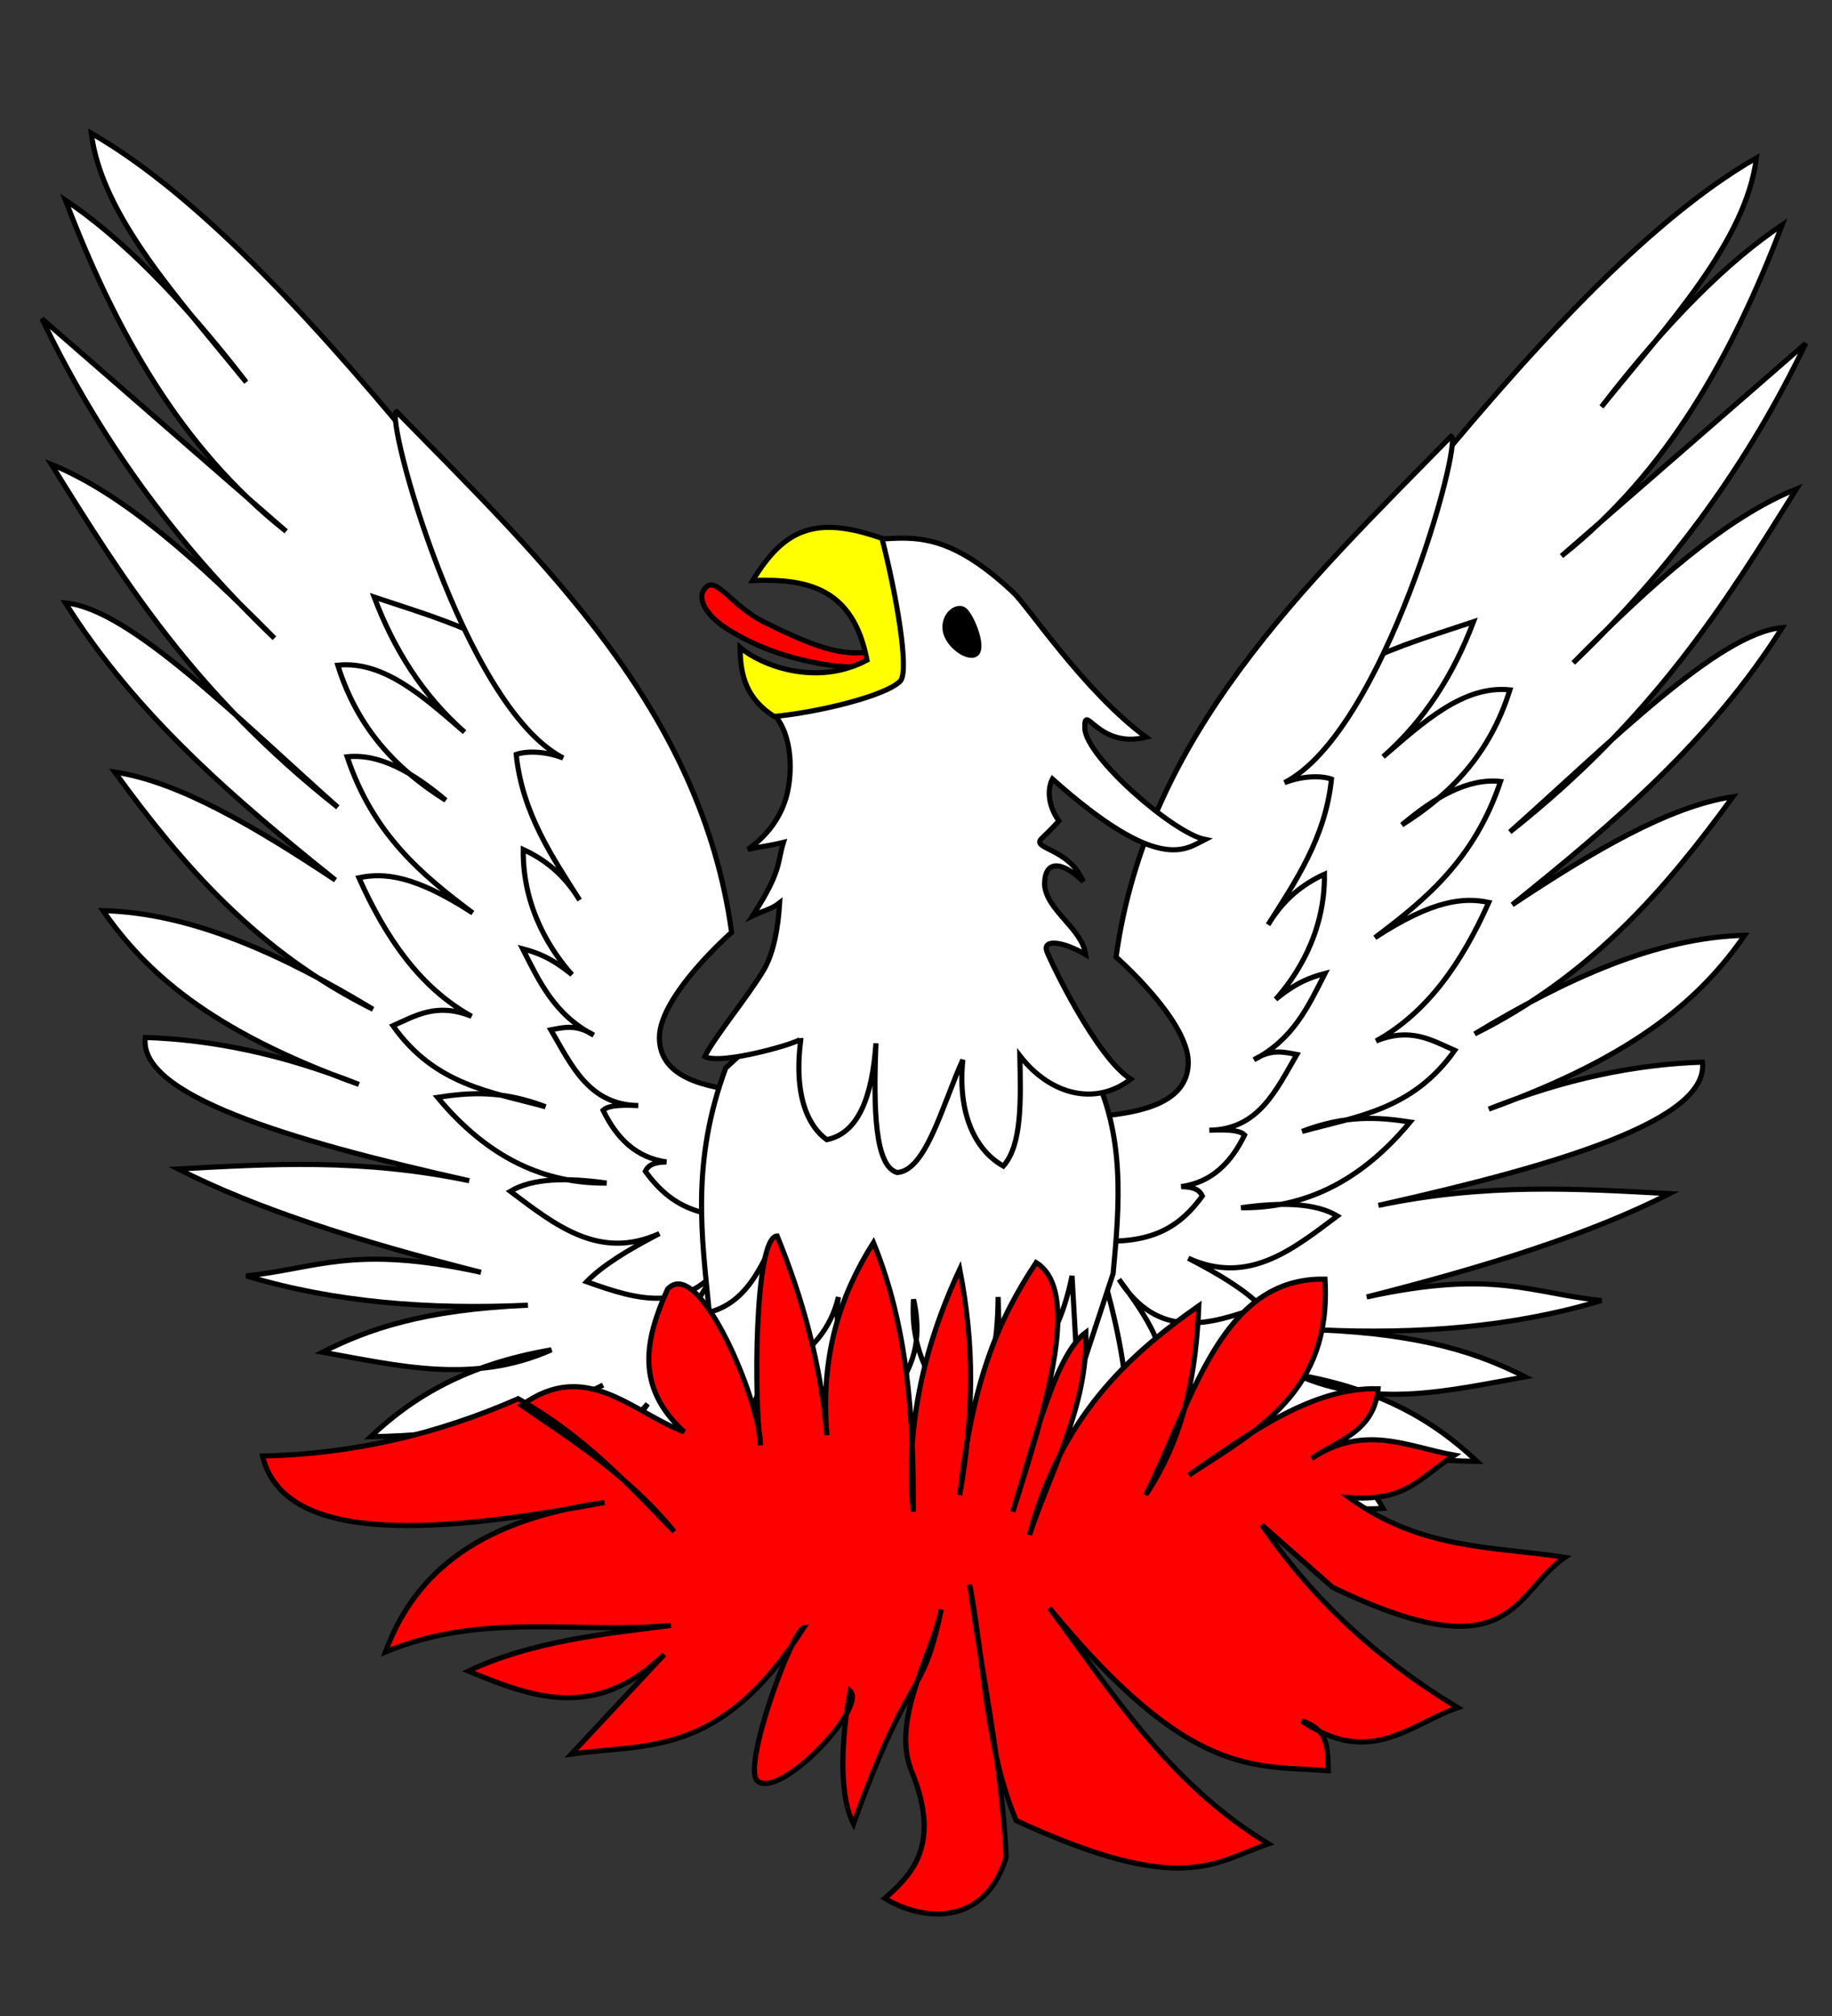
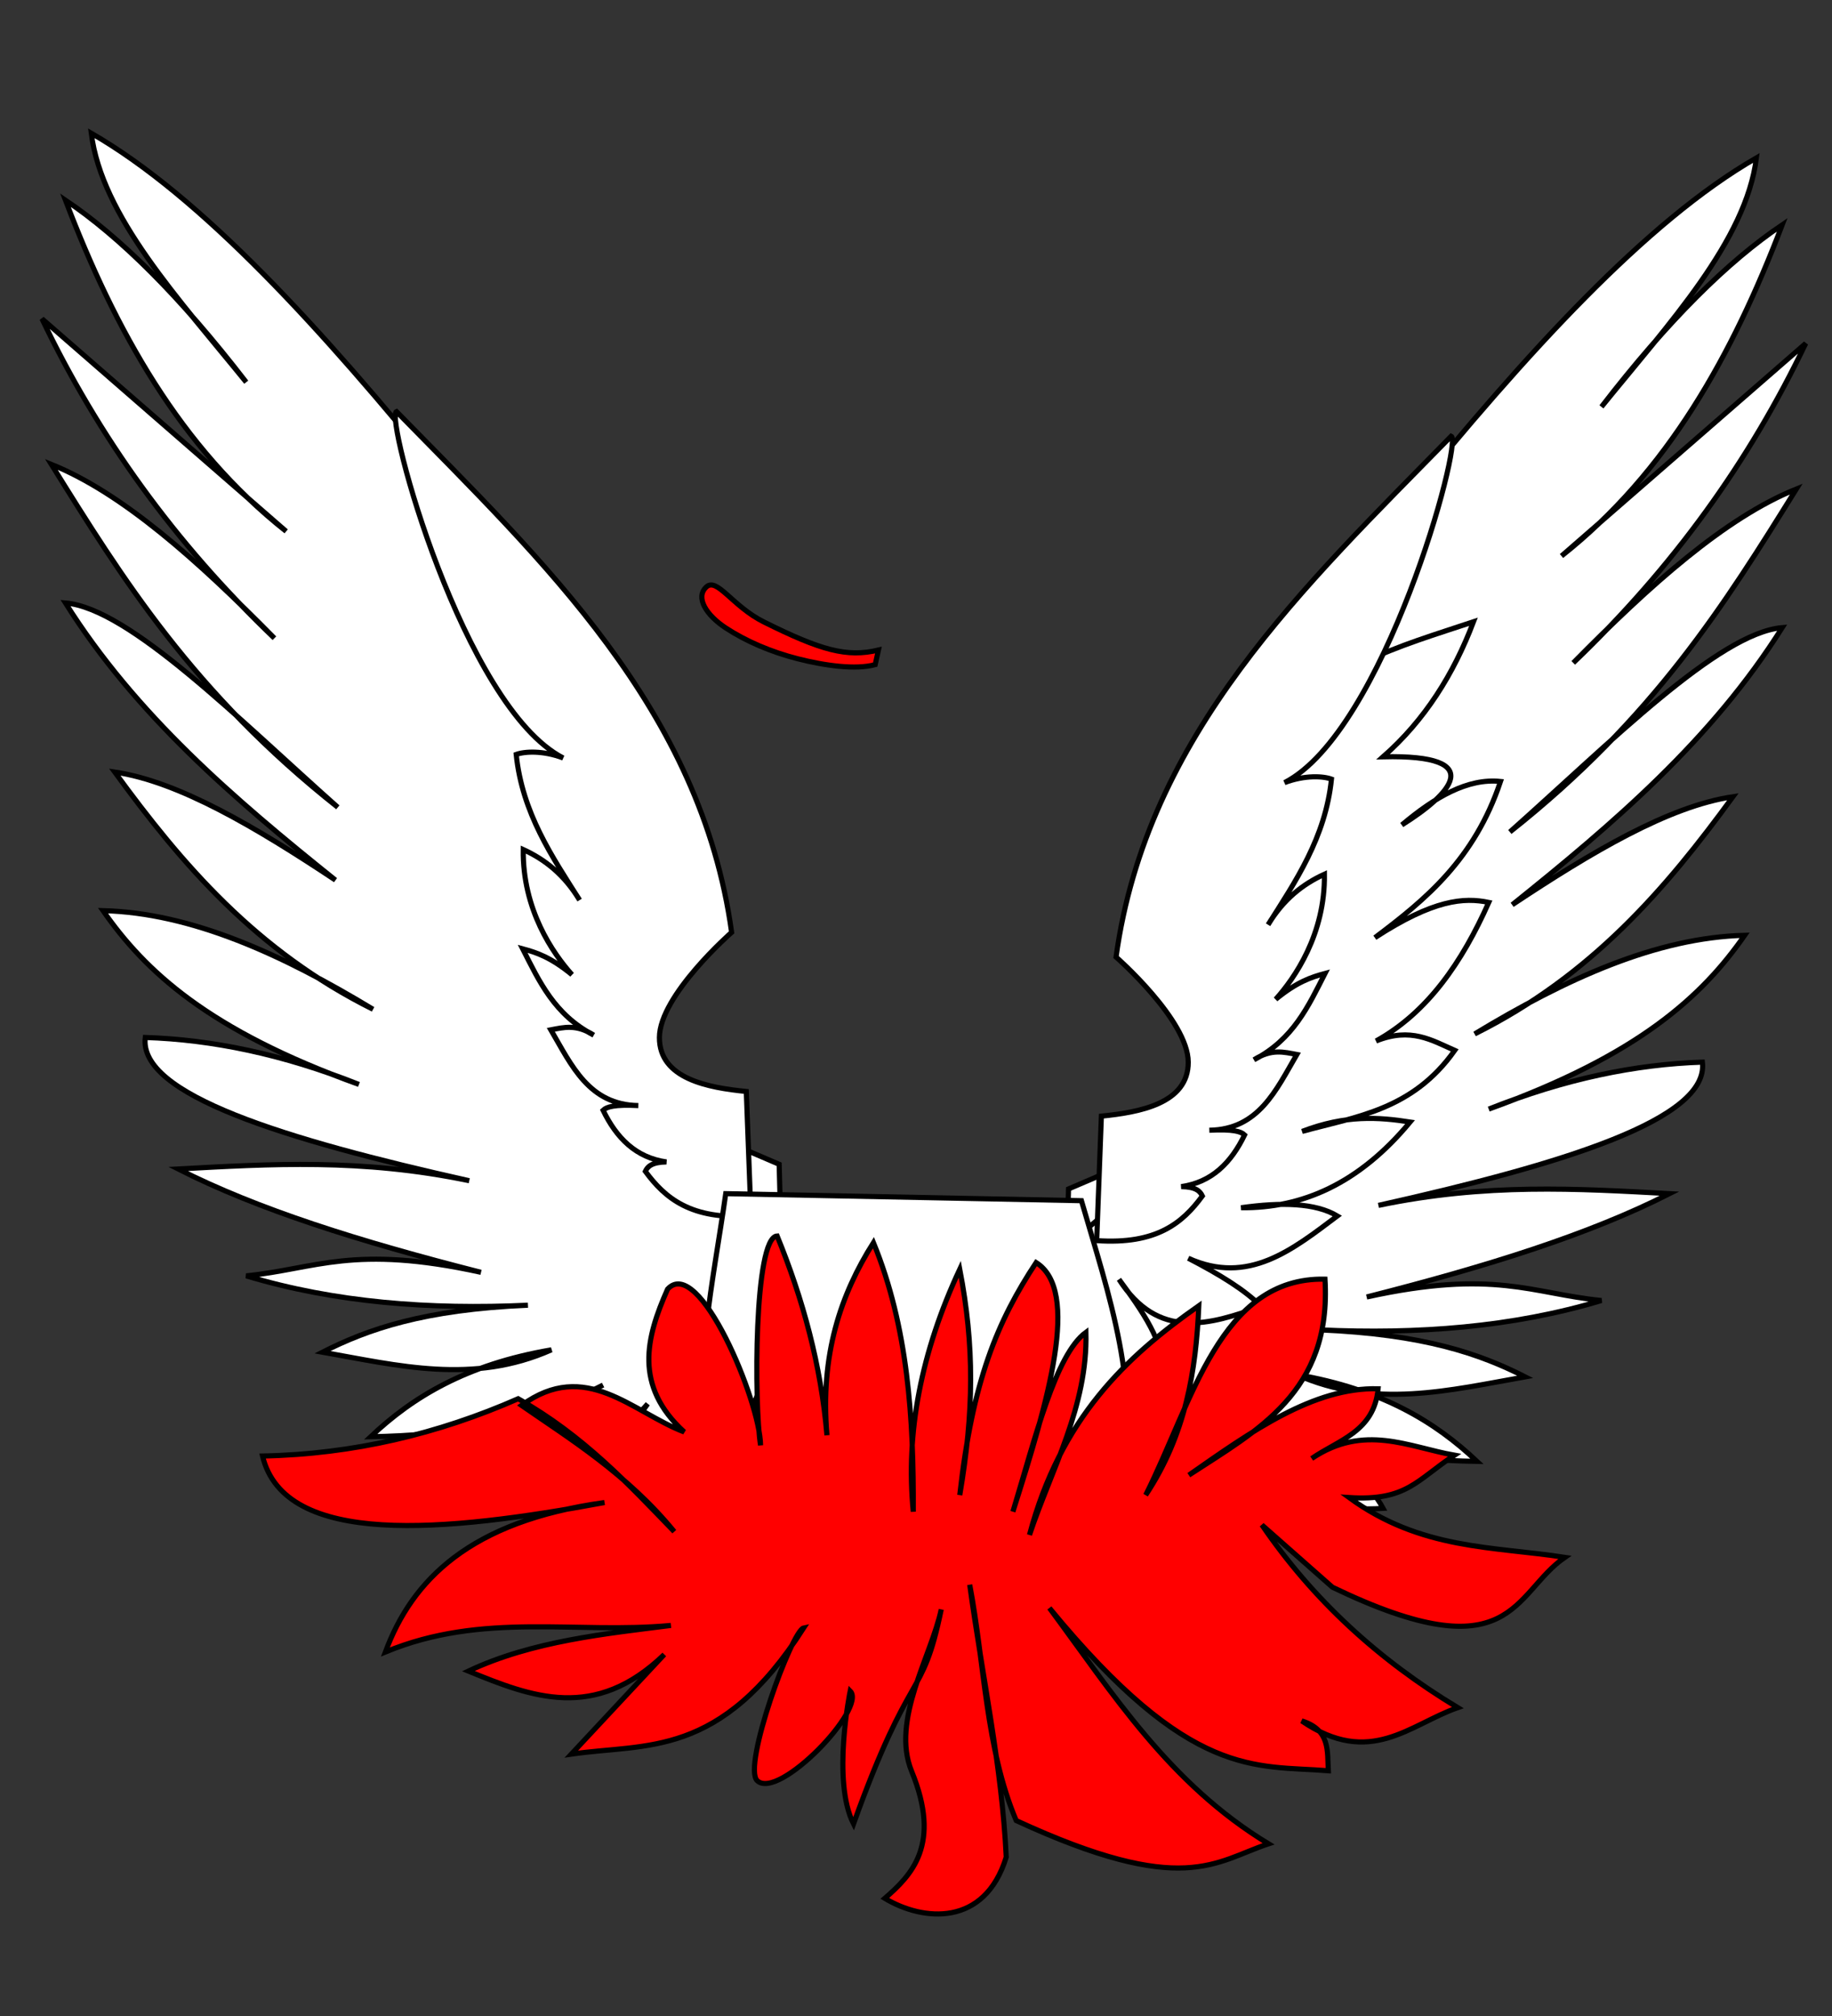
<svg xmlns="http://www.w3.org/2000/svg" xmlns:ns1="http://sodipodi.sourceforge.net/DTD/sodipodi-0.dtd" xmlns:ns2="http://www.inkscape.org/namespaces/inkscape" xmlns:xlink="http://www.w3.org/1999/xlink" version="1.0" width="600" height="660" id="svg2" ns1:version="0.32" ns2:version="0.45.1" ns1:docname="Meuble_héraldique_Phénix.svg" ns2:output_extension="org.inkscape.output.svg.inkscape" ns1:docbase="C:\Documents and Settings\Fredo\Bureau\Phénix">
  <rect width="100%" height="100%" fill="#333333" stroke="none" />
  <ns1:namedview ns2:window-height="573" ns2:window-width="748" ns2:pageshadow="2" ns2:pageopacity="0.0" guidetolerance="10.0" gridtolerance="10.0" objecttolerance="10.0" borderopacity="1.0" bordercolor="#666666" pagecolor="#ffffff" id="base" ns2:zoom="0.28560606" ns2:cx="605.94088" ns2:cy="436.9316" ns2:window-x="44" ns2:window-y="58" ns2:current-layer="svg2" />
  <desc id="desc4">Meuble heraldique Phenix</desc>
  <defs id="defs6">
    <linearGradient id="linearGradient2893">
      <stop style="stop-color:#ffffff;stop-opacity:0.314" offset="0" id="stop2895" />
      <stop style="stop-color:#ffffff;stop-opacity:0.251" offset="0.19" id="stop2897" />
      <stop style="stop-color:#6b6b6b;stop-opacity:0.125" offset="0.6" id="stop2901" />
      <stop style="stop-color:#000000;stop-opacity:0.125" offset="1" id="stop2899" />
    </linearGradient>
    <linearGradient id="linearGradient2885">
      <stop style="stop-color:#ffffff;stop-opacity:1" offset="0" id="stop2887" />
      <stop style="stop-color:#ffffff;stop-opacity:1" offset="0.229" id="stop2891" />
      <stop style="stop-color:#000000;stop-opacity:1" offset="1" id="stop2889" />
    </linearGradient>
    <linearGradient id="linearGradient2955">
      <stop style="stop-color:#fd0000;stop-opacity:1" offset="0" id="stop2867" />
      <stop style="stop-color:#e77275;stop-opacity:0.659" offset="0.5" id="stop2873" />
      <stop style="stop-color:#000000;stop-opacity:0.323" offset="1" id="stop2959" />
    </linearGradient>
    <radialGradient cx="225.524" cy="218.901" r="300" fx="225.524" fy="218.901" id="radialGradient2961" xlink:href="#linearGradient2955" gradientUnits="userSpaceOnUse" gradientTransform="matrix(-4.167939e-4,2.183,-1.884,-3.599562e-4,615.597,-289.121)" />
    <polygon points="0,-1 0.588,0.809 -0.951,-0.309 0.951,-0.309 -0.588,0.809 0,-1 " transform="scale(53,53)" id="star" />
    <clipPath id="clip">
      <path d="M 0,-200 L 0,600 L 300,600 L 300,-200 L 0,-200 z " id="path10" />
    </clipPath>
    <radialGradient cx="225.524" cy="218.901" r="300" fx="225.524" fy="218.901" id="radialGradient1911" xlink:href="#linearGradient2955" gradientUnits="userSpaceOnUse" gradientTransform="matrix(-4.167939e-4,2.183,-1.884,-3.599562e-4,615.597,-289.121)" />
    <radialGradient cx="225.524" cy="218.901" r="300" fx="225.524" fy="218.901" id="radialGradient2865" xlink:href="#linearGradient2955" gradientUnits="userSpaceOnUse" gradientTransform="matrix(0,1.749,-1.593,-1.049767e-7,551.788,-191.29)" />
    <radialGradient cx="225.524" cy="218.901" r="300" fx="225.524" fy="218.901" id="radialGradient2871" xlink:href="#linearGradient2955" gradientUnits="userSpaceOnUse" gradientTransform="matrix(0,1.386,-1.323,-5.741131e-8,-158.082,-109.541)" />
    <radialGradient cx="221.445" cy="226.331" r="300" fx="221.445" fy="226.331" id="radialGradient3163" xlink:href="#linearGradient2893" gradientUnits="userSpaceOnUse" gradientTransform="matrix(1.353,0,0,1.349,-77.629,-85.747)" />
    <radialGradient cx="221.445" cy="226.331" r="300" fx="221.445" fy="226.331" id="radialGradient9547" xlink:href="#linearGradient2893" gradientUnits="userSpaceOnUse" gradientTransform="matrix(1.353,0,0,1.349,-77.629,-85.747)" />
    <radialGradient cx="225.524" cy="218.901" r="300" fx="225.524" fy="218.901" id="radialGradient9545" xlink:href="#linearGradient2955" gradientUnits="userSpaceOnUse" gradientTransform="matrix(0,1.386,-1.323,-5.741131e-8,-158.082,-109.541)" />
    <radialGradient cx="225.524" cy="218.901" r="300" fx="225.524" fy="218.901" id="radialGradient9543" xlink:href="#linearGradient2955" gradientUnits="userSpaceOnUse" gradientTransform="matrix(0,1.749,-1.593,-1.049767e-7,551.788,-191.29)" />
    <radialGradient cx="225.524" cy="218.901" r="300" fx="225.524" fy="218.901" id="radialGradient9541" xlink:href="#linearGradient2955" gradientUnits="userSpaceOnUse" gradientTransform="matrix(-4.167939e-4,2.183,-1.884,-3.599562e-4,615.597,-289.121)" />
    <clipPath id="clipPath9537">
      <path d="M 0,-200 L 0,600 L 300,600 L 300,-200 L 0,-200 z " id="path9539" />
    </clipPath>
    <polygon points="0,-1 0.588,0.809 -0.951,-0.309 0.951,-0.309 -0.588,0.809 0,-1 " transform="scale(53,53)" id="polygon9535" />
    <radialGradient cx="225.524" cy="218.901" r="300" fx="225.524" fy="218.901" id="radialGradient9533" xlink:href="#linearGradient2955" gradientUnits="userSpaceOnUse" gradientTransform="matrix(-4.167939e-4,2.183,-1.884,-3.599562e-4,615.597,-289.121)" />
    <linearGradient id="linearGradient9525">
      <stop style="stop-color:#fd0000;stop-opacity:1" offset="0" id="stop9527" />
      <stop style="stop-color:#e77275;stop-opacity:0.659" offset="0.5" id="stop9529" />
      <stop style="stop-color:#000000;stop-opacity:0.323" offset="1" id="stop9531" />
    </linearGradient>
    <linearGradient id="linearGradient9517">
      <stop style="stop-color:#ffffff;stop-opacity:1" offset="0" id="stop9519" />
      <stop style="stop-color:#ffffff;stop-opacity:1" offset="0.229" id="stop9521" />
      <stop style="stop-color:#000000;stop-opacity:1" offset="1" id="stop9523" />
    </linearGradient>
    <linearGradient id="linearGradient9507">
      <stop style="stop-color:#ffffff;stop-opacity:0.314" offset="0" id="stop9509" />
      <stop style="stop-color:#ffffff;stop-opacity:0.251" offset="0.19" id="stop9511" />
      <stop style="stop-color:#6b6b6b;stop-opacity:0.125" offset="0.6" id="stop9513" />
      <stop style="stop-color:#000000;stop-opacity:0.125" offset="1" id="stop9515" />
    </linearGradient>
  </defs>
  <g style="display:inline" id="layer3" />
  <g id="layer4" transform="matrix(1.68,0,0,1.68,-200.009,-168.071)">
    <g transform="translate(-260.201,-69.905)" style="display:inline" id="g4333">
      <g transform="translate(262.143,-22.654)" id="g4302">
        <g transform="matrix(-1,0,0,1,594.42,-4.806)" style="display:inline" id="g2320">
          <path d="M 390.864,290.647 C 414.728,261.361 438.074,235.7 459.517,223.368 C 457.496,239.539 442.424,255.711 429.309,271.882 C 442.318,255.015 453.983,243.518 464.551,236.412 C 454.869,261.805 442.145,284.663 421.529,300.945 L 469.128,259.525 C 458.206,282.364 443.283,303.202 423.817,321.77 C 438.802,306.548 453.524,293.433 467.297,287.901 C 453.435,310.175 439.614,332.449 411.46,354.723 C 430.846,337.508 452.087,315.968 464.551,314.905 C 450.826,336.727 431.647,353.095 411.917,368.912 C 427.428,358.618 442.447,349.701 454.94,347.858 C 441.853,365.807 427.33,382.769 404.594,394.084 C 422.395,383.326 440.035,375.3 457.228,374.862 C 449.022,386.633 436.715,398.169 407.341,408.73 C 422.179,402.814 435.982,400.003 448.99,399.577 C 450.353,410.691 421.995,419.408 385.829,427.496 C 406.753,423.122 424.629,424.234 442.582,425.207 C 427.029,433.097 407.435,439.27 383.541,445.345 C 408.496,439.871 415.733,444.683 429.309,446.032 C 411.993,451.242 393.532,452.636 374.387,451.753 C 394.696,452.606 405.609,456.427 414.435,460.907 C 399.732,463.502 385.101,467.257 369.81,460.449 C 386.46,463.292 396.903,469.682 405.052,477.383 C 389.435,477.106 374.144,474.877 359.741,467.314 C 370.789,472.791 382.21,478.099 386.745,486.537 C 370.703,487.562 359.792,480.892 351.045,470.976 C 356.918,479.061 356.889,487.147 354.249,495.233 C 347.332,489.327 341.012,483.053 341.891,472.349 C 342.697,482.818 342.278,492.215 338.23,498.437 C 322.922,477.809 324.765,450.829 325.415,424.292 L 344.638,416.053 L 360.657,384.473 L 358.826,348.774 L 390.864,290.647 z " style="fill:#ffffff;fill-rule:evenodd;stroke:#000000;stroke-width:1px;stroke-linecap:butt;stroke-linejoin:miter;stroke-opacity:1" id="path2322" />
-           <path d="M 360.885,338.247 C 375.379,322.213 389.872,318.613 404.366,313.761 C 400.496,323.964 394.883,332.923 386.745,340.077 C 394.609,333.3 402.41,326.11 411.46,327.033 C 407.545,339.599 399.792,347.472 390.406,353.35 C 396.814,347.948 403.221,344.213 409.629,344.883 C 404.563,360.059 395.001,367.93 385.143,375.319 C 396.6,367.866 402.525,367.454 407.341,368.454 C 402.141,380.11 395.436,389.883 385.372,395.457 C 392.158,392.716 396.263,395.339 400.704,397.288 C 392.488,408.927 381.503,410.186 370.955,413.078 C 379.489,409.813 385.878,410.304 392.008,411.248 C 381.998,423.313 370.894,428.081 359.055,427.953 C 366.959,426.838 373.57,427.016 377.82,429.555 C 369.086,436.119 360.458,443.1 348.757,437.793 C 354.822,440.921 359.921,444.048 362.945,447.176 C 352.891,450.777 342.919,453.848 335.255,441.913 C 339.832,448.091 344.162,454.27 343.951,460.449 C 326.774,458.168 318.917,450.803 315.117,441.226 C 329.017,433.681 339.89,423.445 348.299,411.019 C 358.48,388.843 364.679,365.283 360.885,338.247 z " style="fill:#ffffff;fill-rule:evenodd;stroke:#000000;stroke-width:1px;stroke-linecap:butt;stroke-linejoin:miter;stroke-opacity:1" id="path2324" />
          <path d="M 331.822,410.103 C 339.175,409.371 348.793,407.672 348.757,399.577 C 348.72,391.367 334.683,379.095 334.683,379.095 C 340.678,335.619 371.434,306.813 400.018,277.603 C 402.336,278.597 386.963,335.146 367.522,345.112 C 371.514,343.602 375.078,343.84 376.676,344.425 C 375.509,355.833 369.648,364.395 364.318,372.802 C 367.306,367.838 371.097,364.882 375.303,362.962 C 375.462,374.663 369.491,383.23 365.806,387.334 C 369.975,383.917 372.745,383.019 375.417,382.299 C 372.184,388.643 369.242,395.142 361.572,399.119 C 364.97,396.933 367.412,397.617 369.925,398.089 C 365.889,405.003 362.5,412.701 352.876,412.85 C 357.511,412.613 359.042,413.093 359.741,413.765 C 357.123,419.168 353.351,422.997 347.384,423.834 C 350.249,423.885 351.049,424.71 351.503,425.665 C 347.664,430.892 342.59,435.168 330.907,434.361 L 331.822,410.103 z " style="fill:#ffffff;fill-rule:evenodd;stroke:#000000;stroke-width:1px;stroke-linecap:butt;stroke-linejoin:miter;stroke-opacity:1" id="path2326" />
        </g>
        <g id="g2315">
          <path d="M 390.864,290.647 C 414.728,261.361 438.074,235.7 459.517,223.368 C 457.496,239.539 442.424,255.711 429.309,271.882 C 442.318,255.015 453.983,243.518 464.551,236.412 C 454.869,261.805 442.145,284.663 421.529,300.945 L 469.128,259.525 C 458.206,282.364 443.283,303.202 423.817,321.77 C 438.802,306.548 453.524,293.433 467.297,287.901 C 453.435,310.175 439.614,332.449 411.46,354.723 C 430.846,337.508 452.087,315.968 464.551,314.905 C 450.826,336.727 431.647,353.095 411.917,368.912 C 427.428,358.618 442.447,349.701 454.94,347.858 C 441.853,365.807 427.33,382.769 404.594,394.084 C 422.395,383.326 440.035,375.3 457.228,374.862 C 449.022,386.633 436.715,398.169 407.341,408.73 C 422.179,402.814 435.982,400.003 448.99,399.577 C 450.353,410.691 421.995,419.408 385.829,427.496 C 406.753,423.122 424.629,424.234 442.582,425.207 C 427.029,433.097 407.435,439.27 383.541,445.345 C 408.496,439.871 415.733,444.683 429.309,446.032 C 411.993,451.242 393.532,452.636 374.387,451.753 C 394.696,452.606 405.609,456.427 414.435,460.907 C 399.732,463.502 385.101,467.257 369.81,460.449 C 386.46,463.292 396.903,469.682 405.052,477.383 C 389.435,477.106 374.144,474.877 359.741,467.314 C 370.789,472.791 382.21,478.099 386.745,486.537 C 370.703,487.562 359.792,480.892 351.045,470.976 C 356.918,479.061 356.889,487.147 354.249,495.233 C 347.332,489.327 341.012,483.053 341.891,472.349 C 342.697,482.818 342.278,492.215 338.23,498.437 C 322.922,477.809 324.765,450.829 325.415,424.292 L 344.638,416.053 L 360.657,384.473 L 358.826,348.774 L 390.864,290.647 z " style="fill:#ffffff;fill-rule:evenodd;stroke:#000000;stroke-width:1px;stroke-linecap:butt;stroke-linejoin:miter;stroke-opacity:1" id="path2311" />
-           <path d="M 360.885,338.247 C 375.379,322.213 389.872,318.613 404.366,313.761 C 400.496,323.964 394.883,332.923 386.745,340.077 C 394.609,333.3 402.41,326.11 411.46,327.033 C 407.545,339.599 399.792,347.472 390.406,353.35 C 396.814,347.948 403.221,344.213 409.629,344.883 C 404.563,360.059 395.001,367.93 385.143,375.319 C 396.6,367.866 402.525,367.454 407.341,368.454 C 402.141,380.11 395.436,389.883 385.372,395.457 C 392.158,392.716 396.263,395.339 400.704,397.288 C 392.488,408.927 381.503,410.186 370.955,413.078 C 379.489,409.813 385.878,410.304 392.008,411.248 C 381.998,423.313 370.894,428.081 359.055,427.953 C 366.959,426.838 373.57,427.016 377.82,429.555 C 369.086,436.119 360.458,443.1 348.757,437.793 C 354.822,440.921 359.921,444.048 362.945,447.176 C 352.891,450.777 342.919,453.848 335.255,441.913 C 339.832,448.091 344.162,454.27 343.951,460.449 C 326.774,458.168 318.917,450.803 315.117,441.226 C 329.017,433.681 339.89,423.445 348.299,411.019 C 358.48,388.843 364.679,365.283 360.885,338.247 z " style="fill:#ffffff;fill-rule:evenodd;stroke:#000000;stroke-width:1px;stroke-linecap:butt;stroke-linejoin:miter;stroke-opacity:1" id="path2313" />
+           <path d="M 360.885,338.247 C 375.379,322.213 389.872,318.613 404.366,313.761 C 400.496,323.964 394.883,332.923 386.745,340.077 C 407.545,339.599 399.792,347.472 390.406,353.35 C 396.814,347.948 403.221,344.213 409.629,344.883 C 404.563,360.059 395.001,367.93 385.143,375.319 C 396.6,367.866 402.525,367.454 407.341,368.454 C 402.141,380.11 395.436,389.883 385.372,395.457 C 392.158,392.716 396.263,395.339 400.704,397.288 C 392.488,408.927 381.503,410.186 370.955,413.078 C 379.489,409.813 385.878,410.304 392.008,411.248 C 381.998,423.313 370.894,428.081 359.055,427.953 C 366.959,426.838 373.57,427.016 377.82,429.555 C 369.086,436.119 360.458,443.1 348.757,437.793 C 354.822,440.921 359.921,444.048 362.945,447.176 C 352.891,450.777 342.919,453.848 335.255,441.913 C 339.832,448.091 344.162,454.27 343.951,460.449 C 326.774,458.168 318.917,450.803 315.117,441.226 C 329.017,433.681 339.89,423.445 348.299,411.019 C 358.48,388.843 364.679,365.283 360.885,338.247 z " style="fill:#ffffff;fill-rule:evenodd;stroke:#000000;stroke-width:1px;stroke-linecap:butt;stroke-linejoin:miter;stroke-opacity:1" id="path2313" />
          <path d="M 331.822,410.103 C 339.175,409.371 348.793,407.672 348.757,399.577 C 348.72,391.367 334.683,379.095 334.683,379.095 C 340.678,335.619 371.434,306.813 400.018,277.603 C 402.336,278.597 386.963,335.146 367.522,345.112 C 371.514,343.602 375.078,343.84 376.676,344.425 C 375.509,355.833 369.648,364.395 364.318,372.802 C 367.306,367.838 371.097,364.882 375.303,362.962 C 375.462,374.663 369.491,383.23 365.806,387.334 C 369.975,383.917 372.745,383.019 375.417,382.299 C 372.184,388.643 369.242,395.142 361.572,399.119 C 364.97,396.933 367.412,397.617 369.925,398.089 C 365.889,405.003 362.5,412.701 352.876,412.85 C 357.511,412.613 359.042,413.093 359.741,413.765 C 357.123,419.168 353.351,422.997 347.384,423.834 C 350.249,423.885 351.049,424.71 351.503,425.665 C 347.664,430.892 342.59,435.168 330.907,434.361 L 331.822,410.103 z " style="fill:#ffffff;fill-rule:evenodd;stroke:#000000;stroke-width:1px;stroke-linecap:butt;stroke-linejoin:miter;stroke-opacity:1" id="path2309" />
        </g>
        <g id="g4292">
          <path d="M 258.593,425.207 C 256.154,442.353 252.197,459.668 254.931,476.239 C 260.603,475.882 264.012,467.04 267.289,457.703 C 269.153,470.899 270.918,480.811 274.612,484.249 C 278.822,480.825 281.231,472.715 282.392,461.364 C 283.991,474.547 286.244,484.369 292.69,490.885 C 296.424,484.403 298.546,479.631 298.182,471.433 C 298.578,478.438 300.089,484.326 304.132,487.681 C 309.768,484.082 310.055,476.122 310.998,465.483 L 311.684,479.672 C 315.65,475.742 319.789,472.051 319.007,461.593 C 319.55,472.772 330.645,480.873 335.713,483.791 C 339.786,463.054 333.257,444.968 327.932,426.58 L 258.593,425.207 z " style="fill:#ffffff;fill-rule:evenodd;stroke:#000000;stroke-width:1px;stroke-linecap:butt;stroke-linejoin:miter;stroke-opacity:1" id="path2307" />
          <g id="g4252">
-             <path d="M 258.593,400.721 C 251.8,419.041 253.909,433.546 255.389,448.32 C 262.261,446.501 265.123,440.274 267.746,434.818 C 265.142,445.154 266.082,453.009 269.577,459.076 C 275.314,455.982 279.095,451.49 280.562,445.345 C 278.925,455.138 285.49,459.712 290.173,465.483 C 294.062,460.692 297.329,455.403 295.207,445.803 C 294.436,456.515 299.423,463.564 305.277,470.06 C 310.156,462.851 311.67,454.379 311.684,445.345 C 311.857,451.027 311.98,457.963 312.828,464.11 C 317.376,460.09 323.421,454.605 326.101,441.226 L 327.245,461.593 L 334.111,440.768 C 335.37,427.293 336.489,413.828 329.992,400.95 L 293.834,390.423 L 271.865,388.592 L 258.593,400.721 z " style="fill:#ffffff;fill-rule:evenodd;stroke:#000000;stroke-width:1px;stroke-linecap:butt;stroke-linejoin:miter;stroke-opacity:1" id="path2305" />
            <g style="stroke:#000000;stroke-width:1;stroke-miterlimit:4;stroke-dasharray:none;stroke-opacity:1" id="g2308">
-               <path d="M 293.062,297.469 C 291.745,297.465 290.463,297.548 289.156,297.625 L 289.531,323 L 267.906,331.719 C 271.828,335.955 271.546,343.686 270.438,347.75 C 269.24,352.144 266.437,355.654 262.906,358.125 C 265.907,357.471 267.126,357.436 269.844,356.75 C 268.556,360.868 269.597,362.12 263.812,371.094 C 266.333,369.856 267.417,369.85 269.094,368.531 C 268.989,370.183 268.612,377.144 266.031,381.563 C 263.198,386.416 256.127,395.027 254.519,398.494 C 257.665,400.266 273.474,395.672 273.25,395 C 271.705,406.503 274.9,412.264 278.281,414.688 C 284.487,413.441 287.15,406.288 287.875,395.906 C 287.344,408.948 287.696,419.838 292,421.094 C 297.661,420.724 300.827,407.877 304.812,399.125 C 303.777,409.325 307.04,416.639 312.708,419.831 C 316.39,415.675 316.106,406.943 315.927,398.331 C 322.14,406.338 331.031,407.997 337.549,402.885 C 330.829,398.667 321.93,379.962 321.209,378.05 C 320.234,375.468 324.475,376.084 328.76,378.611 C 328.034,373.535 321.206,370.067 320.752,365.105 C 320.69,359.844 324.405,360.562 328.281,364.385 C 325.5,357.768 317.957,358.077 320.212,355.963 C 322.414,353.899 323.531,352.562 323.531,352.562 C 321.142,349.206 321.427,345.999 322.281,344.406 C 343.205,363.033 348.319,358.035 352.031,356.188 C 345.911,355.008 328.718,340.071 328.593,334.493 C 328.475,329.23 331.052,338.626 340.555,336.261 C 328.56,327.472 317.568,310.779 314.594,308 C 304.929,298.967 298.77,297.485 293.062,297.469 z " style="fill:#ffffff;fill-rule:evenodd;stroke:#000000;stroke-width:1;stroke-linecap:butt;stroke-linejoin:miter;stroke-miterlimit:4;stroke-dasharray:none;stroke-opacity:1" id="path10248" />
-               <path d="M 307.523,319.909 C 308.906,318.439 306.528,312.685 305.167,311.518 C 303.804,310.349 300.982,312.266 301.373,315.368 C 301.762,318.447 306.141,321.378 307.523,319.909 z " style="fill:#000000;fill-rule:evenodd;stroke:#000000;stroke-width:1;stroke-linecap:butt;stroke-linejoin:miter;stroke-miterlimit:4;stroke-dasharray:none;stroke-opacity:1" id="path10250" />
              <path d="M 254.803,306.988 C 256.884,305.043 259.89,310.752 266.016,313.799 C 277.178,319.353 282.219,320.747 288.36,319.276 L 287.73,322.119 C 283.889,323.161 277.897,322.316 272.644,320.982 C 267.391,319.649 262.496,317.524 258.64,315.001 C 254.78,312.476 252.615,309.033 254.803,306.988 z " style="fill:#ff0000;fill-rule:evenodd;stroke:#000000;stroke-width:1;stroke-linecap:butt;stroke-linejoin:miter;stroke-miterlimit:4;stroke-dasharray:none;stroke-opacity:1" id="path10252" />
-               <path d="M 263.849,305.727 C 269.965,295.65 276.163,292.951 289.051,297.519 C 291.783,308.146 294.433,323.182 292.648,325.288 C 289.98,328.163 276.667,331.413 268.027,332.221 C 262.52,328.713 261.437,324.128 261.386,318.77 C 265.315,322.162 276.175,326.545 286.131,321.235 C 283.416,307.237 274.625,305.337 263.849,305.727 z " style="fill:#ffff00;fill-rule:evenodd;stroke:#000000;stroke-width:1;stroke-linecap:butt;stroke-linejoin:miter;stroke-miterlimit:4;stroke-dasharray:none;stroke-opacity:1" id="path10254" />
            </g>
          </g>
        </g>
      </g>
      <path d="M 497.1,462.746 C 466.04,468.501 434.76,471.577 430.432,453.684 C 448.164,453.32 464.696,449.354 480.271,442.519 C 493.002,449.71 501.728,459.126 510.693,468.409 C 501.551,457.204 490.169,450.216 480.918,443.813 C 493.464,434.683 502.455,445.109 512.634,448.991 C 502.78,439.98 505.203,430.596 509.398,421.159 C 515.515,414.46 527.427,443.017 527.522,451.58 C 526.263,443.688 526.23,411.015 530.758,410.803 C 535.806,423.144 539.299,436.004 540.467,449.639 C 539.106,433.96 543.152,422.187 549.529,412.097 C 556.27,428.535 557.39,446.379 557.296,464.526 C 555.781,449.208 558.81,433.457 566.358,417.275 C 569.241,432.286 569.125,445.03 566.358,461.289 C 568.835,439.001 573.702,427.417 581.245,415.981 C 589.9,421.448 583.718,442.553 576.714,464.526 C 581.034,450.319 584.991,433.929 590.954,429.573 C 591.319,444.079 584.261,456.11 579.95,469.057 C 585.991,446.333 598.81,434.313 612.961,424.395 C 612.418,437.036 610.42,449.505 602.604,461.289 C 611.729,443.115 617.111,418.793 637.557,419.217 C 638.881,441.245 624.298,448.729 611.019,457.406 C 623.179,448.902 635.332,440.25 647.913,440.577 C 647.136,448.967 640.137,450.571 634.968,454.169 C 645.194,447.313 653.783,451.917 662.8,453.522 C 655.463,458.309 653.527,462.504 642.249,461.775 C 656.274,471.99 670.298,471.264 684.322,473.426 C 674.144,480.434 674.342,496.262 639.013,479.251 L 625.259,467.115 C 635.137,481.614 647.96,493.393 663.447,502.714 C 654.081,505.977 646.384,514.416 633.026,505.303 C 638.622,507.051 637.988,511.195 638.204,515.012 C 623.95,513.873 611.381,516.838 583.834,483.296 C 596.177,499.954 607.202,517.542 626.553,529.252 C 616.111,532.705 610.041,539.801 577.361,524.721 C 571.356,510.522 571.218,494.122 568.299,478.766 C 570.703,496.458 574.581,514.149 575.419,531.841 C 571.204,545.504 559.199,544.364 551.743,539.881 C 556.934,535.364 562.854,529.454 556.967,515.097 C 552.892,505.16 560.847,492.582 562.747,483.569 C 559,501.728 556.875,494.114 545.645,525.369 C 541.378,516.971 544.998,499.478 544.998,499.478 C 548.332,502.812 531.015,520.855 526.874,516.954 C 523.938,514.188 533.644,487.638 535.936,487.18 C 519.616,512.72 505.306,509.624 490.627,511.776 L 508.751,492.358 C 495.183,505.447 482.865,500.639 470.562,495.594 C 483.076,489.685 497.532,488.307 510.045,486.695 C 491.49,488.421 473.45,483.979 454.381,491.873 C 459.578,477.903 470.789,466.374 497.1,462.746 z " style="fill:#ff0000;fill-rule:evenodd;stroke:#000000;stroke-width:1px;stroke-linecap:butt;stroke-linejoin:miter;stroke-opacity:1" id="path4328" />
    </g>
  </g>
  <g id="layer1" />
  <g id="layer2" />
</svg>